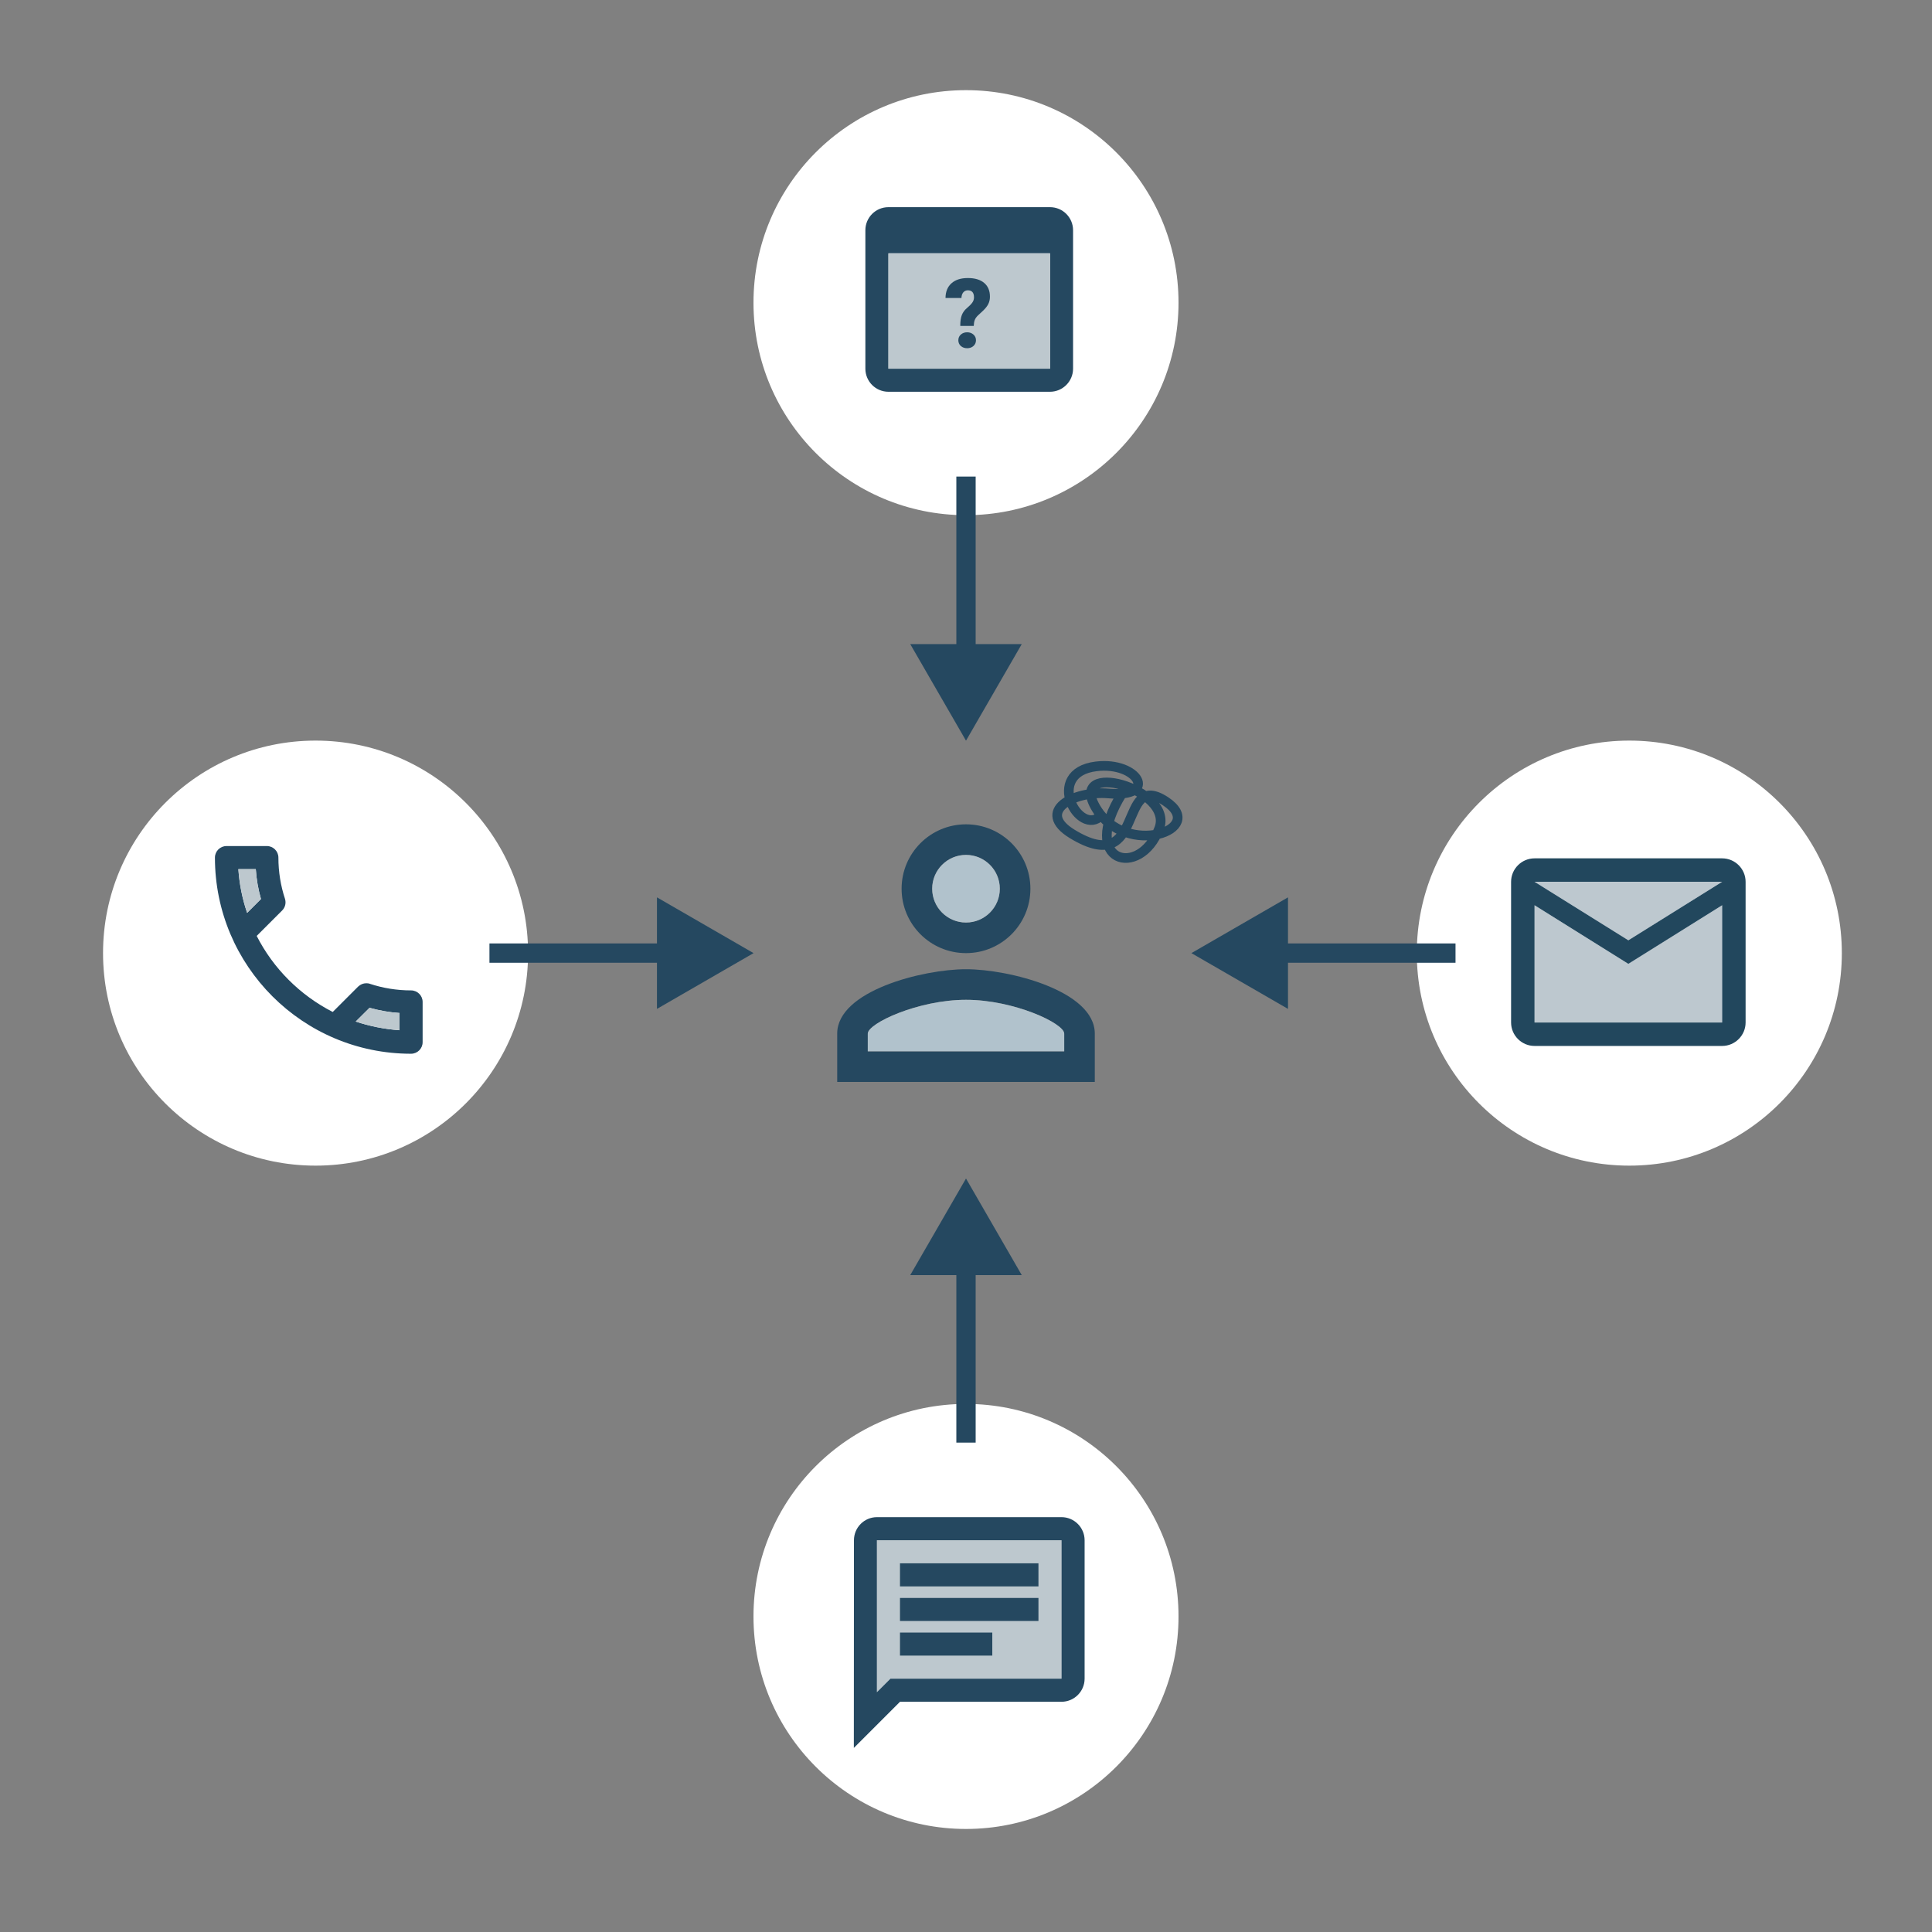
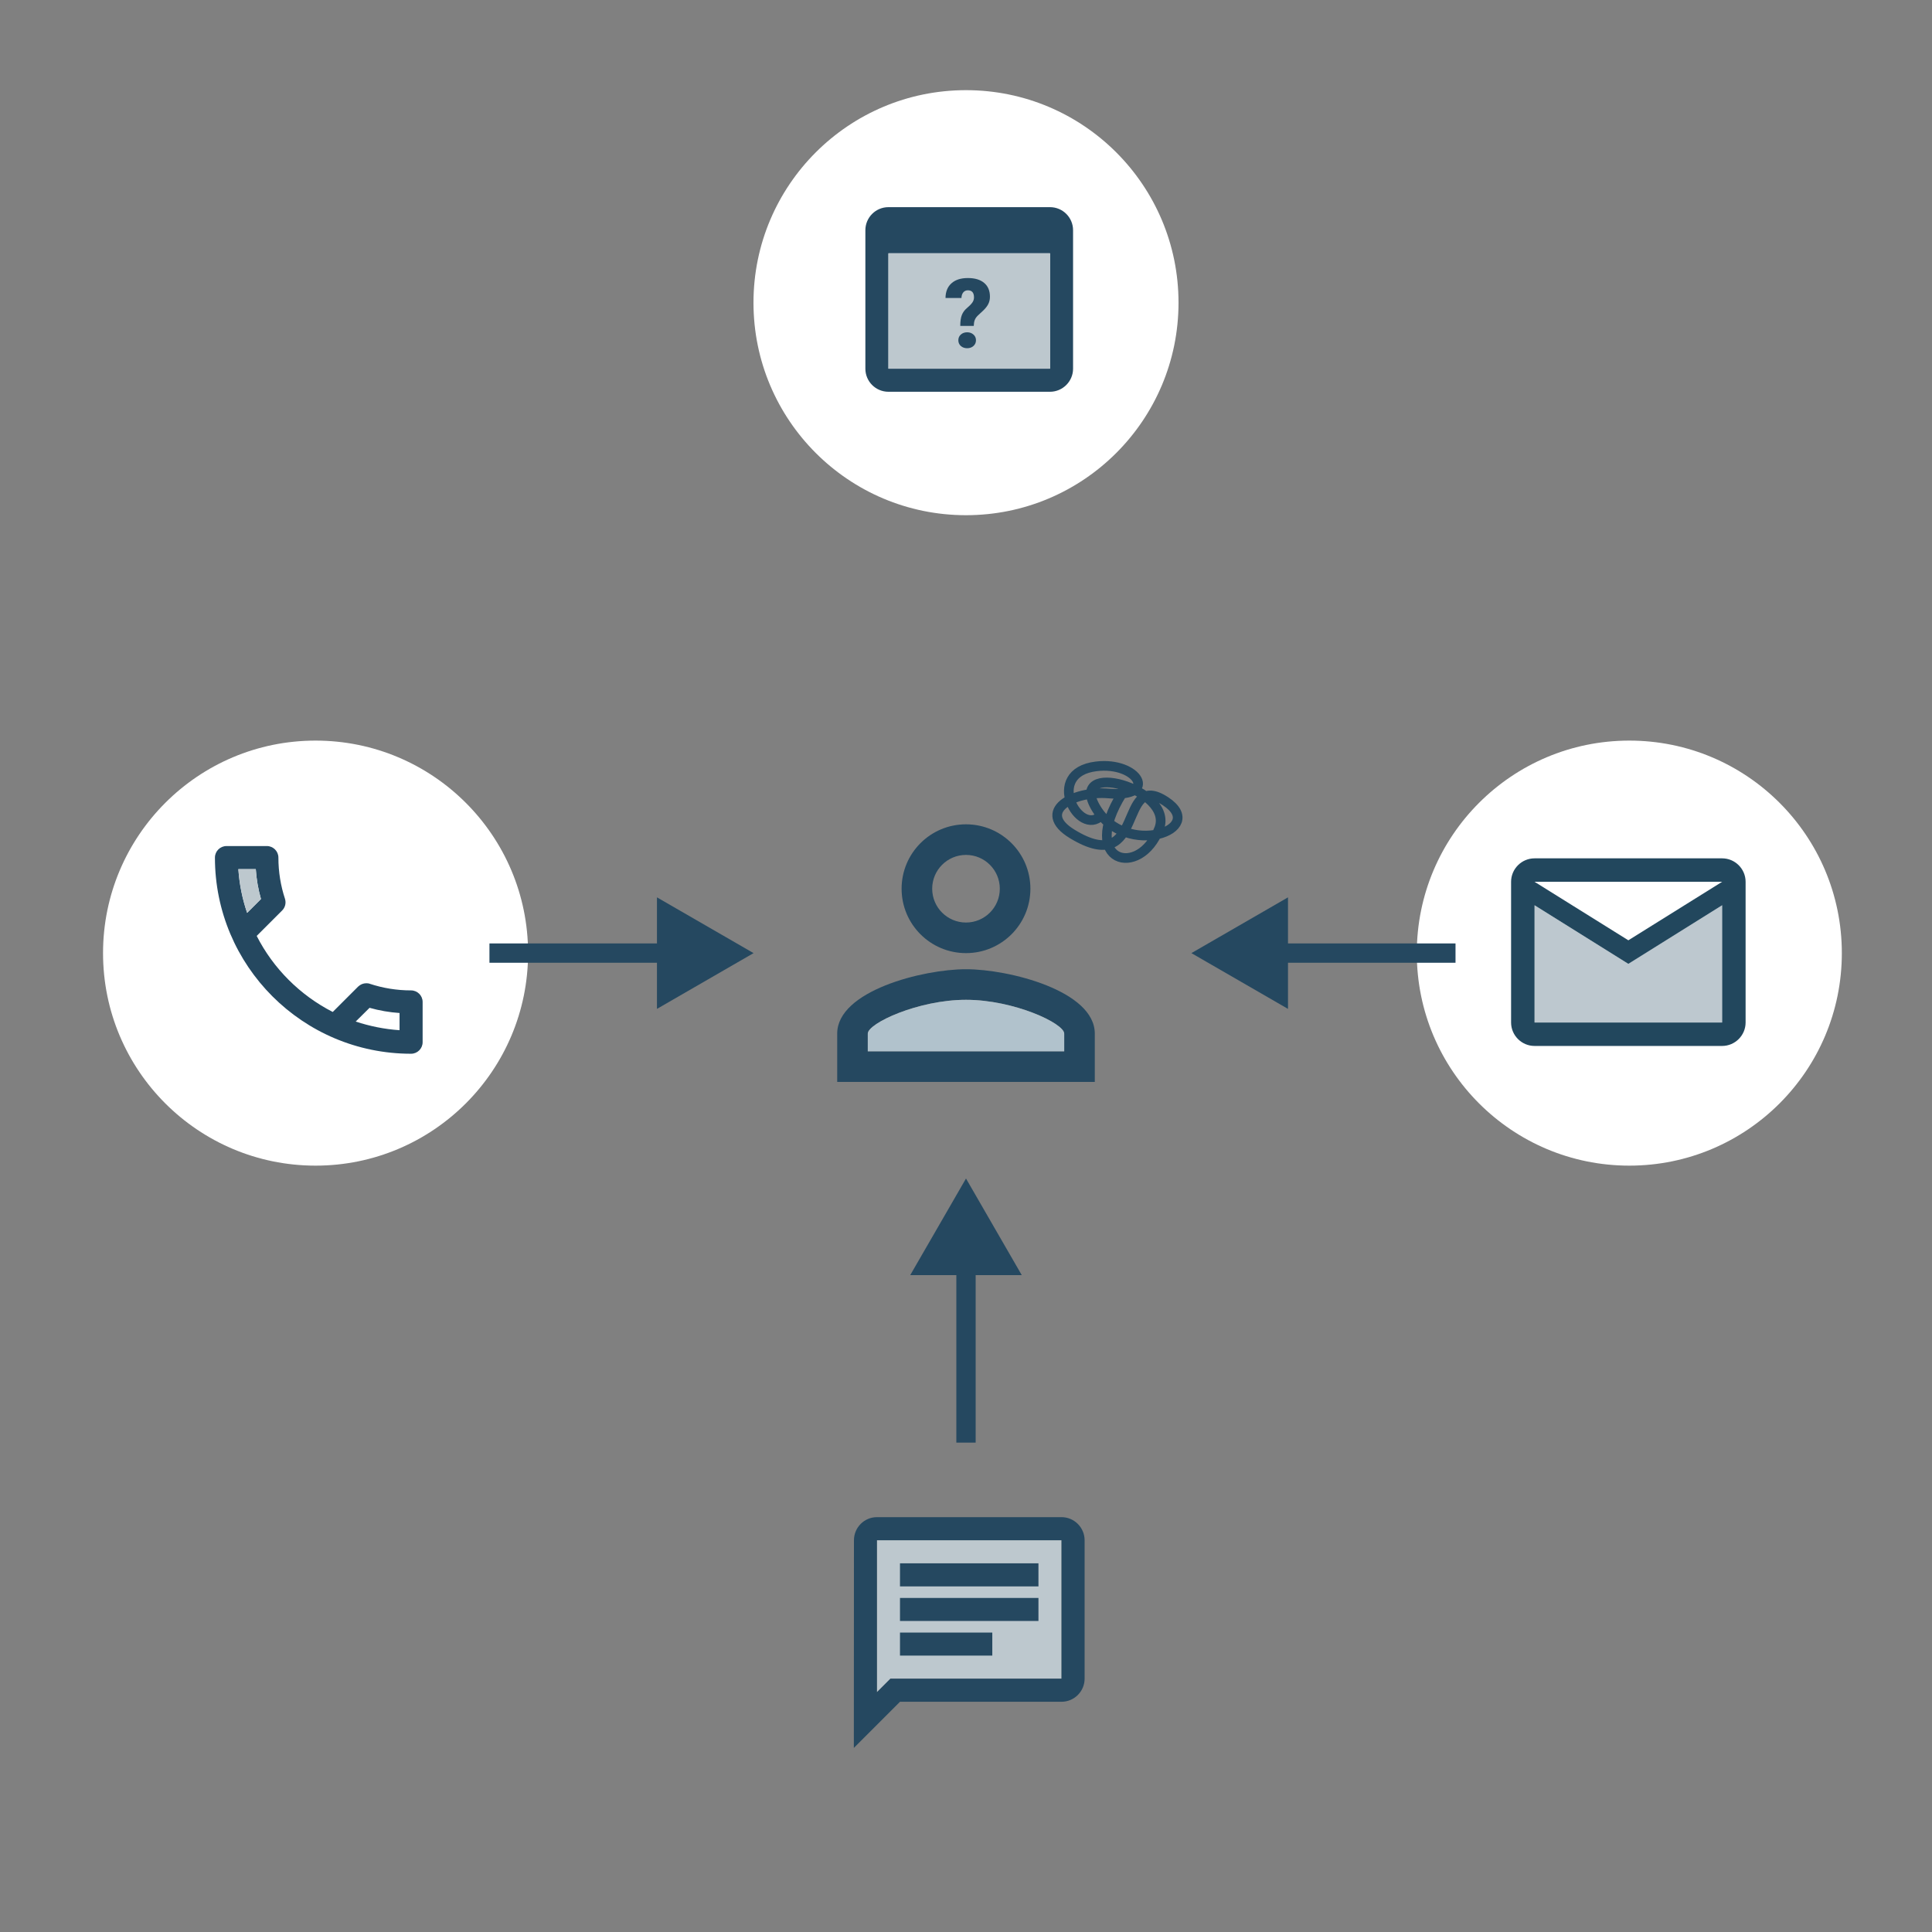
<svg xmlns="http://www.w3.org/2000/svg" fill="none" height="300" viewBox="0 0 300 300" width="300">
  <rect x="0" y="0" width="300" height="300" fill="#808080" stroke="none" />
  <circle cx="150" cy="47" fill="#fff" r="33" />
  <path d="m163.042 32.167h-25.084c-1.988 0-3.583 1.613-3.583 3.583v21.5c0 1.971 1.595 3.583 3.583 3.583h25.084c1.97 0 3.583-1.613 3.583-3.583v-21.5c0-1.971-1.595-3.583-3.583-3.583zm0 25.083h-25.084v-17.917h25.084z" fill="#254860" />
  <path d="m137.958 57.25h25.084v-17.917h-25.084z" fill="#bdc8ce" />
  <path d="m149.11 50.608c0-.713.081-1.274.242-1.685.161-.415.423-.774.784-1.077.361-.303.635-.579.82-.828.191-.254.286-.532.286-.835 0-.737-.318-1.106-.952-1.106-.293 0-.53.107-.711.322-.18.215-.276.505-.285.872h-2.476c.01-.977.317-1.736.923-2.278.605-.547 1.455-.82 2.549-.82 1.089 0 1.931.252 2.527.754.6.503.9 1.218.9 2.146 0 .405-.08.774-.241 1.106-.161.332-.42.671-.777 1.018l-.842.784c-.239.23-.405.466-.498.711-.093.239-.144.544-.154.915zm-.3 2.227c0-.361.13-.657.388-.886.264-.234.591-.351.982-.351.39 0 .715.117.974.351.264.23.395.525.395.886 0 .361-.131.659-.395.893-.259.23-.584.344-.974.344-.391 0-.718-.115-.982-.344-.258-.234-.388-.532-.388-.893z" fill="#254860" />
  <circle cx="49" cy="148" fill="#fff" r="33" />
  <path d="m39.718 134.958c.107 1.595.376 3.154.806 4.641l-2.15 2.15c-.735-2.15-1.2-4.426-1.362-6.791zm17.666 21.536c1.523.43 3.082.699 4.658.806v2.67c-2.365-.161-4.641-.627-6.808-1.344zm-15.946-25.119h-6.271c-.986 0-1.792.806-1.792 1.792 0 16.823 13.635 30.458 30.458 30.458.986 0 1.792-.806 1.792-1.792v-6.253c0-.985-.806-1.791-1.792-1.791-2.222 0-4.39-.359-6.396-1.022-.179-.071-.376-.089-.555-.089-.466 0-.914.179-1.272.52l-3.942 3.941c-5.07-2.598-9.227-6.737-11.807-11.807l3.942-3.942c.502-.501.645-1.2.448-1.827-.663-2.007-1.021-4.157-1.021-6.396 0-.986-.806-1.792-1.792-1.792z" fill="#254860" />
  <path d="m40.524 139.599c-.43-1.487-.699-3.046-.806-4.641h-2.705c.161 2.365.627 4.641 1.362 6.791z" fill="#bdc8ce" />
-   <path d="m62.042 157.3c-1.577-.107-3.135-.376-4.658-.806l-2.15 2.132c2.168.717 4.443 1.183 6.808 1.344z" fill="#bdc8ce" />
-   <circle cx="150" cy="251" fill="#fff" r="33" />
  <path d="m164.833 239.167h-28.666v23.596l2.096-2.096h26.57z" fill="#bdc8ce" />
  <path d="m136.167 239.167h28.666v21.5h-26.57l-2.096 2.096zm0-3.584c-1.971 0-3.566 1.613-3.566 3.584l-.018 32.25 7.167-7.167h25.083c1.971 0 3.584-1.612 3.584-3.583v-21.5c0-1.971-1.613-3.584-3.584-3.584zm3.583 17.917h14.333v3.583h-14.333zm0-5.375h21.5v3.583h-21.5zm0-5.375h21.5v3.583h-21.5z" fill="#254860" />
  <circle cx="253" cy="148" fill="#fff" r="33" />
-   <path d="m267.414 140.566-14.565 9.103-14.566-9.103v18.207h29.131zm0-3.642h-29.131l14.566 9.086z" fill="#22475d" opacity=".3" />
+   <path d="m267.414 140.566-14.565 9.103-14.566-9.103v18.207h29.131zm0-3.642l14.566 9.086z" fill="#22475d" opacity=".3" />
  <path d="m238.283 162.414h29.131c2.003 0 3.642-1.638 3.642-3.641v-21.849c0-2.003-1.639-3.641-3.642-3.641h-29.131c-2.003 0-3.642 1.638-3.642 3.641v21.849c0 2.003 1.639 3.641 3.642 3.641zm29.131-25.49-14.565 9.086-14.566-9.086zm-29.131 3.642 14.566 9.103 14.565-9.103v18.207h-29.131z" fill="#22475d" />
  <path d="m150 132.75c2.9 0 5.25 2.35 5.25 5.25s-2.35 5.25-5.25 5.25-5.25-2.35-5.25-5.25 2.35-5.25 5.25-5.25zm0 22.5c7.425 0 15.25 3.65 15.25 5.25v2.75h-30.5v-2.75c0-1.6 7.825-5.25 15.25-5.25zm0-27.25c-5.525 0-10 4.475-10 10s4.475 10 10 10 10-4.475 10-10-4.475-10-10-10zm0 22.5c-6.675 0-20 3.35-20 10v7.5h40v-7.5c0-6.65-13.325-10-20-10z" fill="#254860" />
-   <path d="m155.25 138c0-2.9-2.35-5.25-5.25-5.25s-5.25 2.35-5.25 5.25 2.35 5.25 5.25 5.25 5.25-2.35 5.25-5.25z" fill="#b1c2cc" />
  <path d="m165.25 160.5c0-1.6-7.825-5.25-15.25-5.25s-15.25 3.65-15.25 5.25v2.75h30.5z" fill="#b1c2cc" />
  <g fill="#254860">
-     <path d="m150 115.012 8.66-15h-17.32zm-1.5-41.012v27.512h3v-27.512z" />
    <path d="m185 148 15 8.66v-17.32zm41.012-1.5h-27.512v3h27.512z" />
    <path d="m150 183-8.66 15h17.32zm1.5 41.012v-27.512h-3v27.512z" />
    <path d="m117.012 148-15-8.66v17.32zm-41.012 1.5h27.512v-3h-27.512z" />
  </g>
  <path d="m174.228 123.227c-6.728 10.773 2.772 13.273 5.772 5.418 2.357-6.17-14.454-10.835-9.777-3.106 4.677 7.73 17.417 3.256 10.761-1.119-7.484-4.92-2.984 12.08-14.484 5.08-5.708-3.475.132-6.758 5.629-6.291 7.871.669 4.579-4.998-1.906-4.209-8.223 1-2.597 11.08.777 7.631" stroke="#254860" stroke-width="1.5" />
</svg>